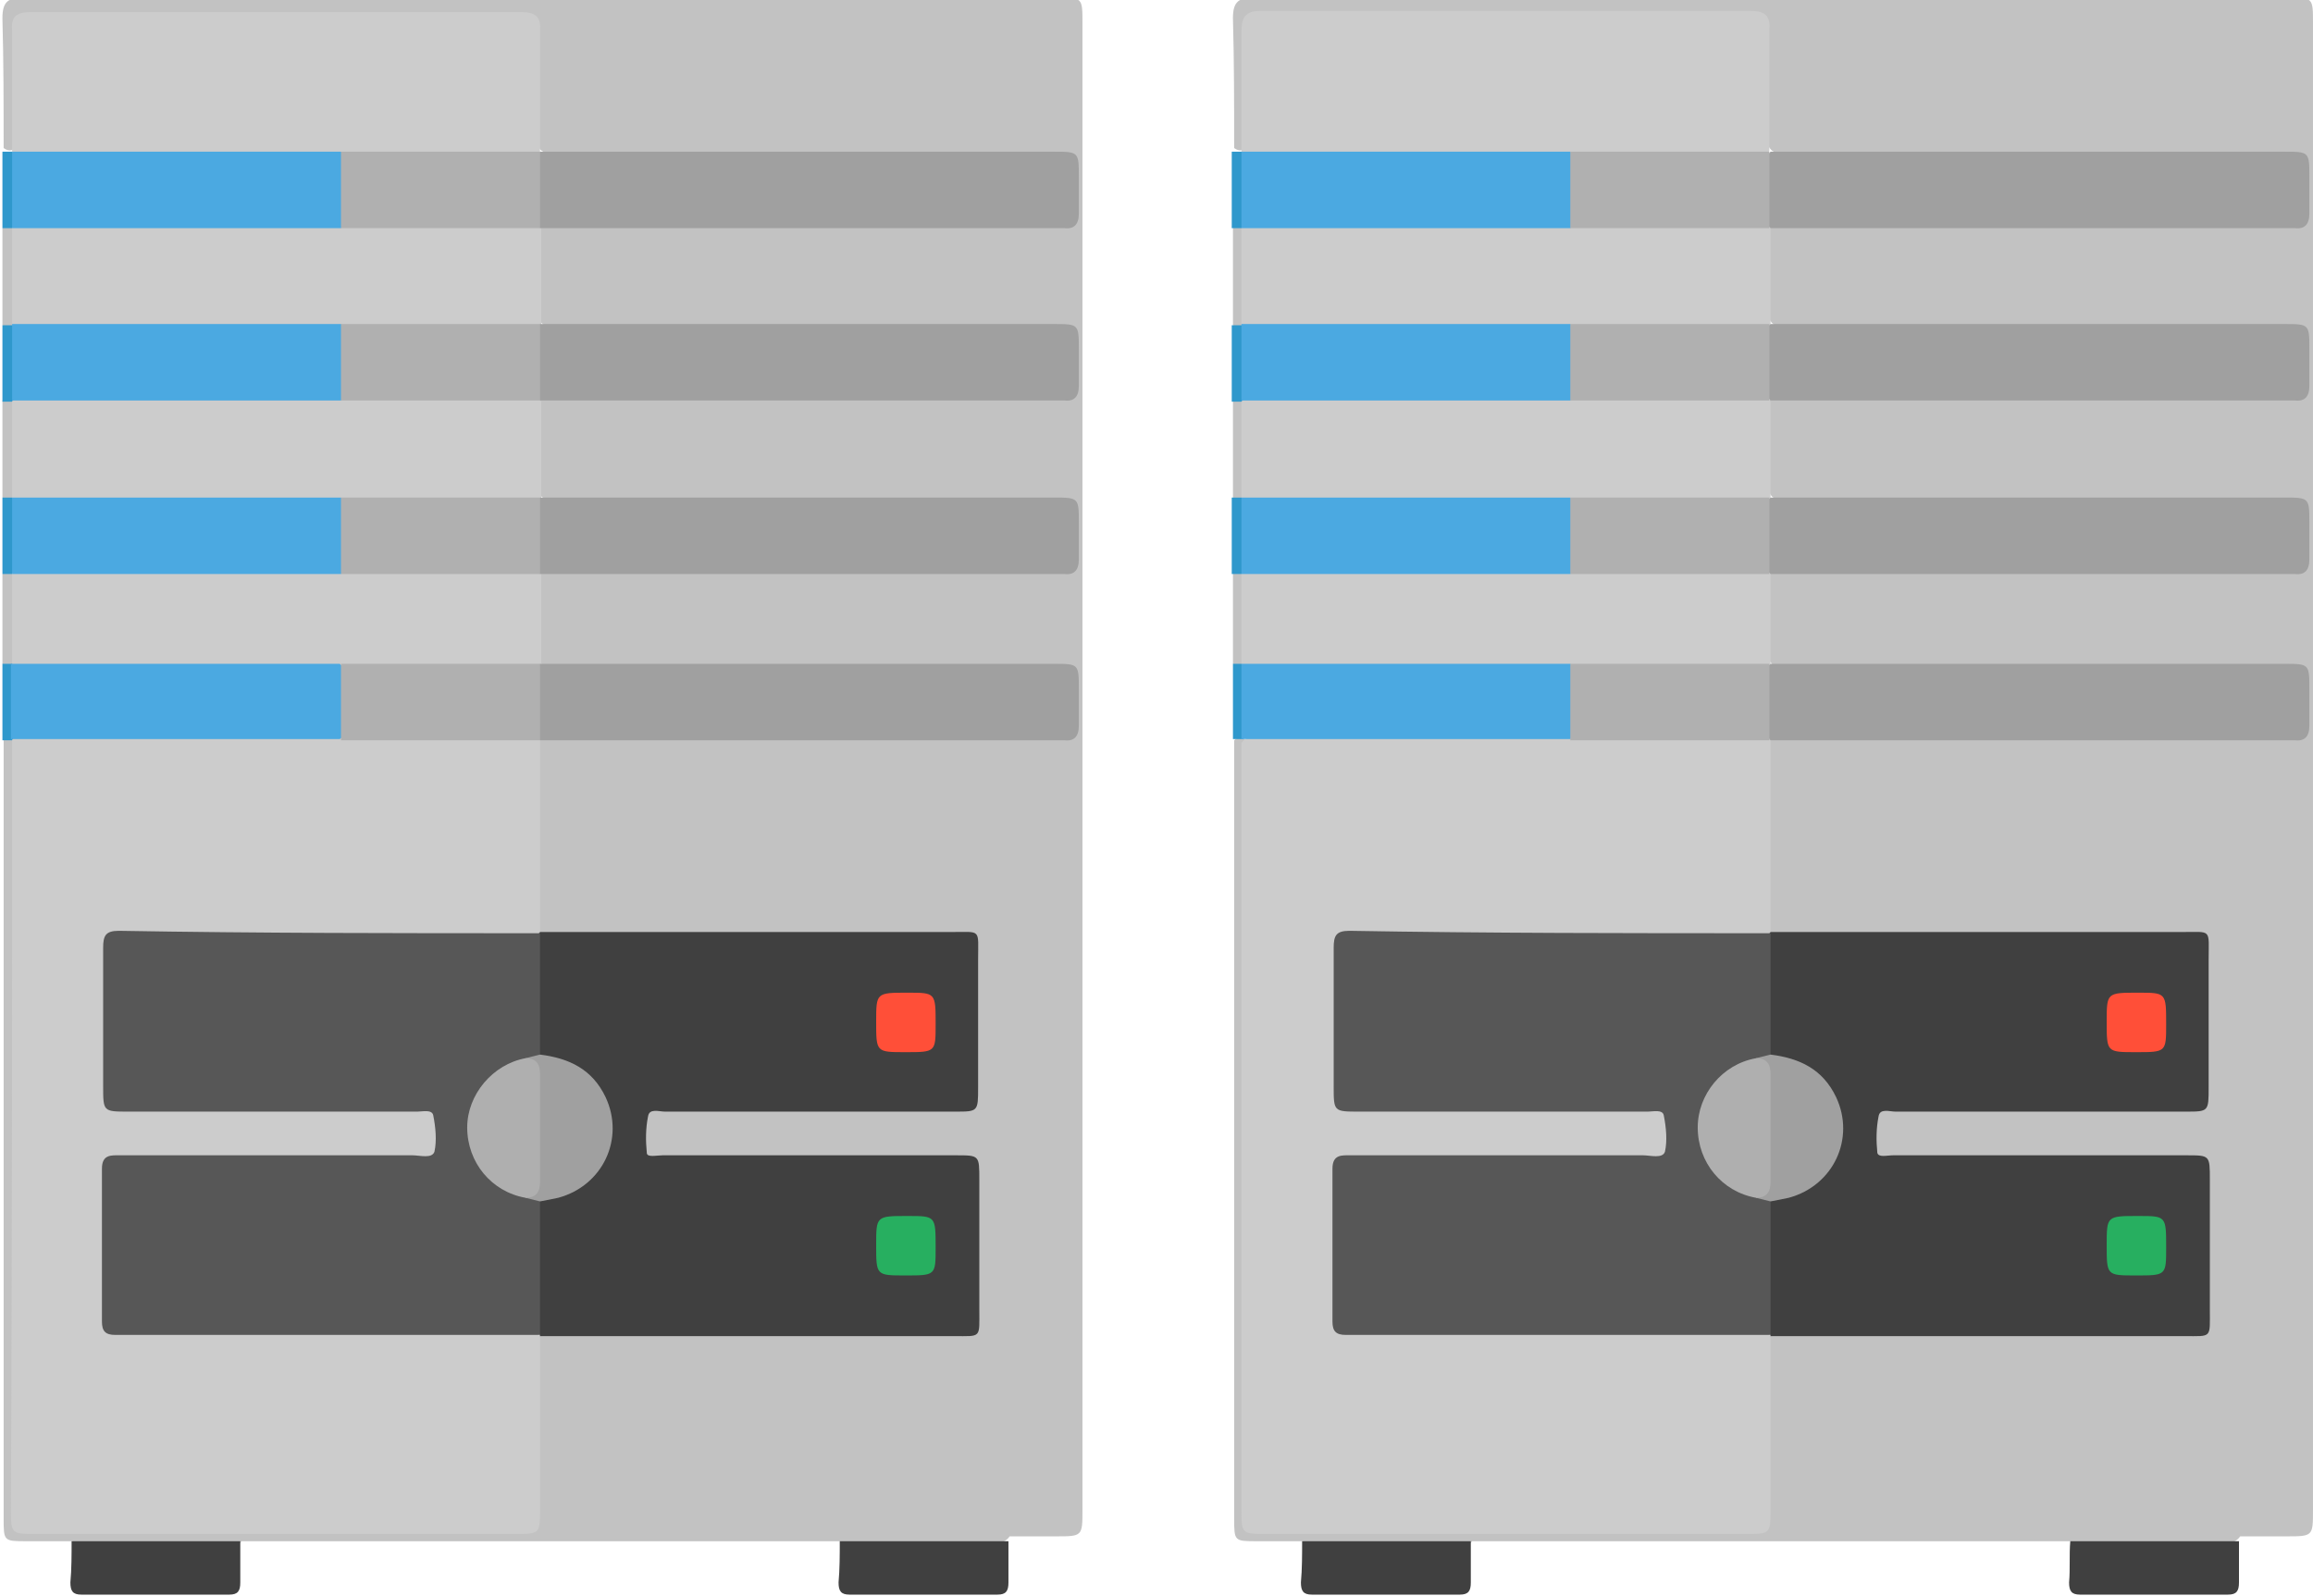
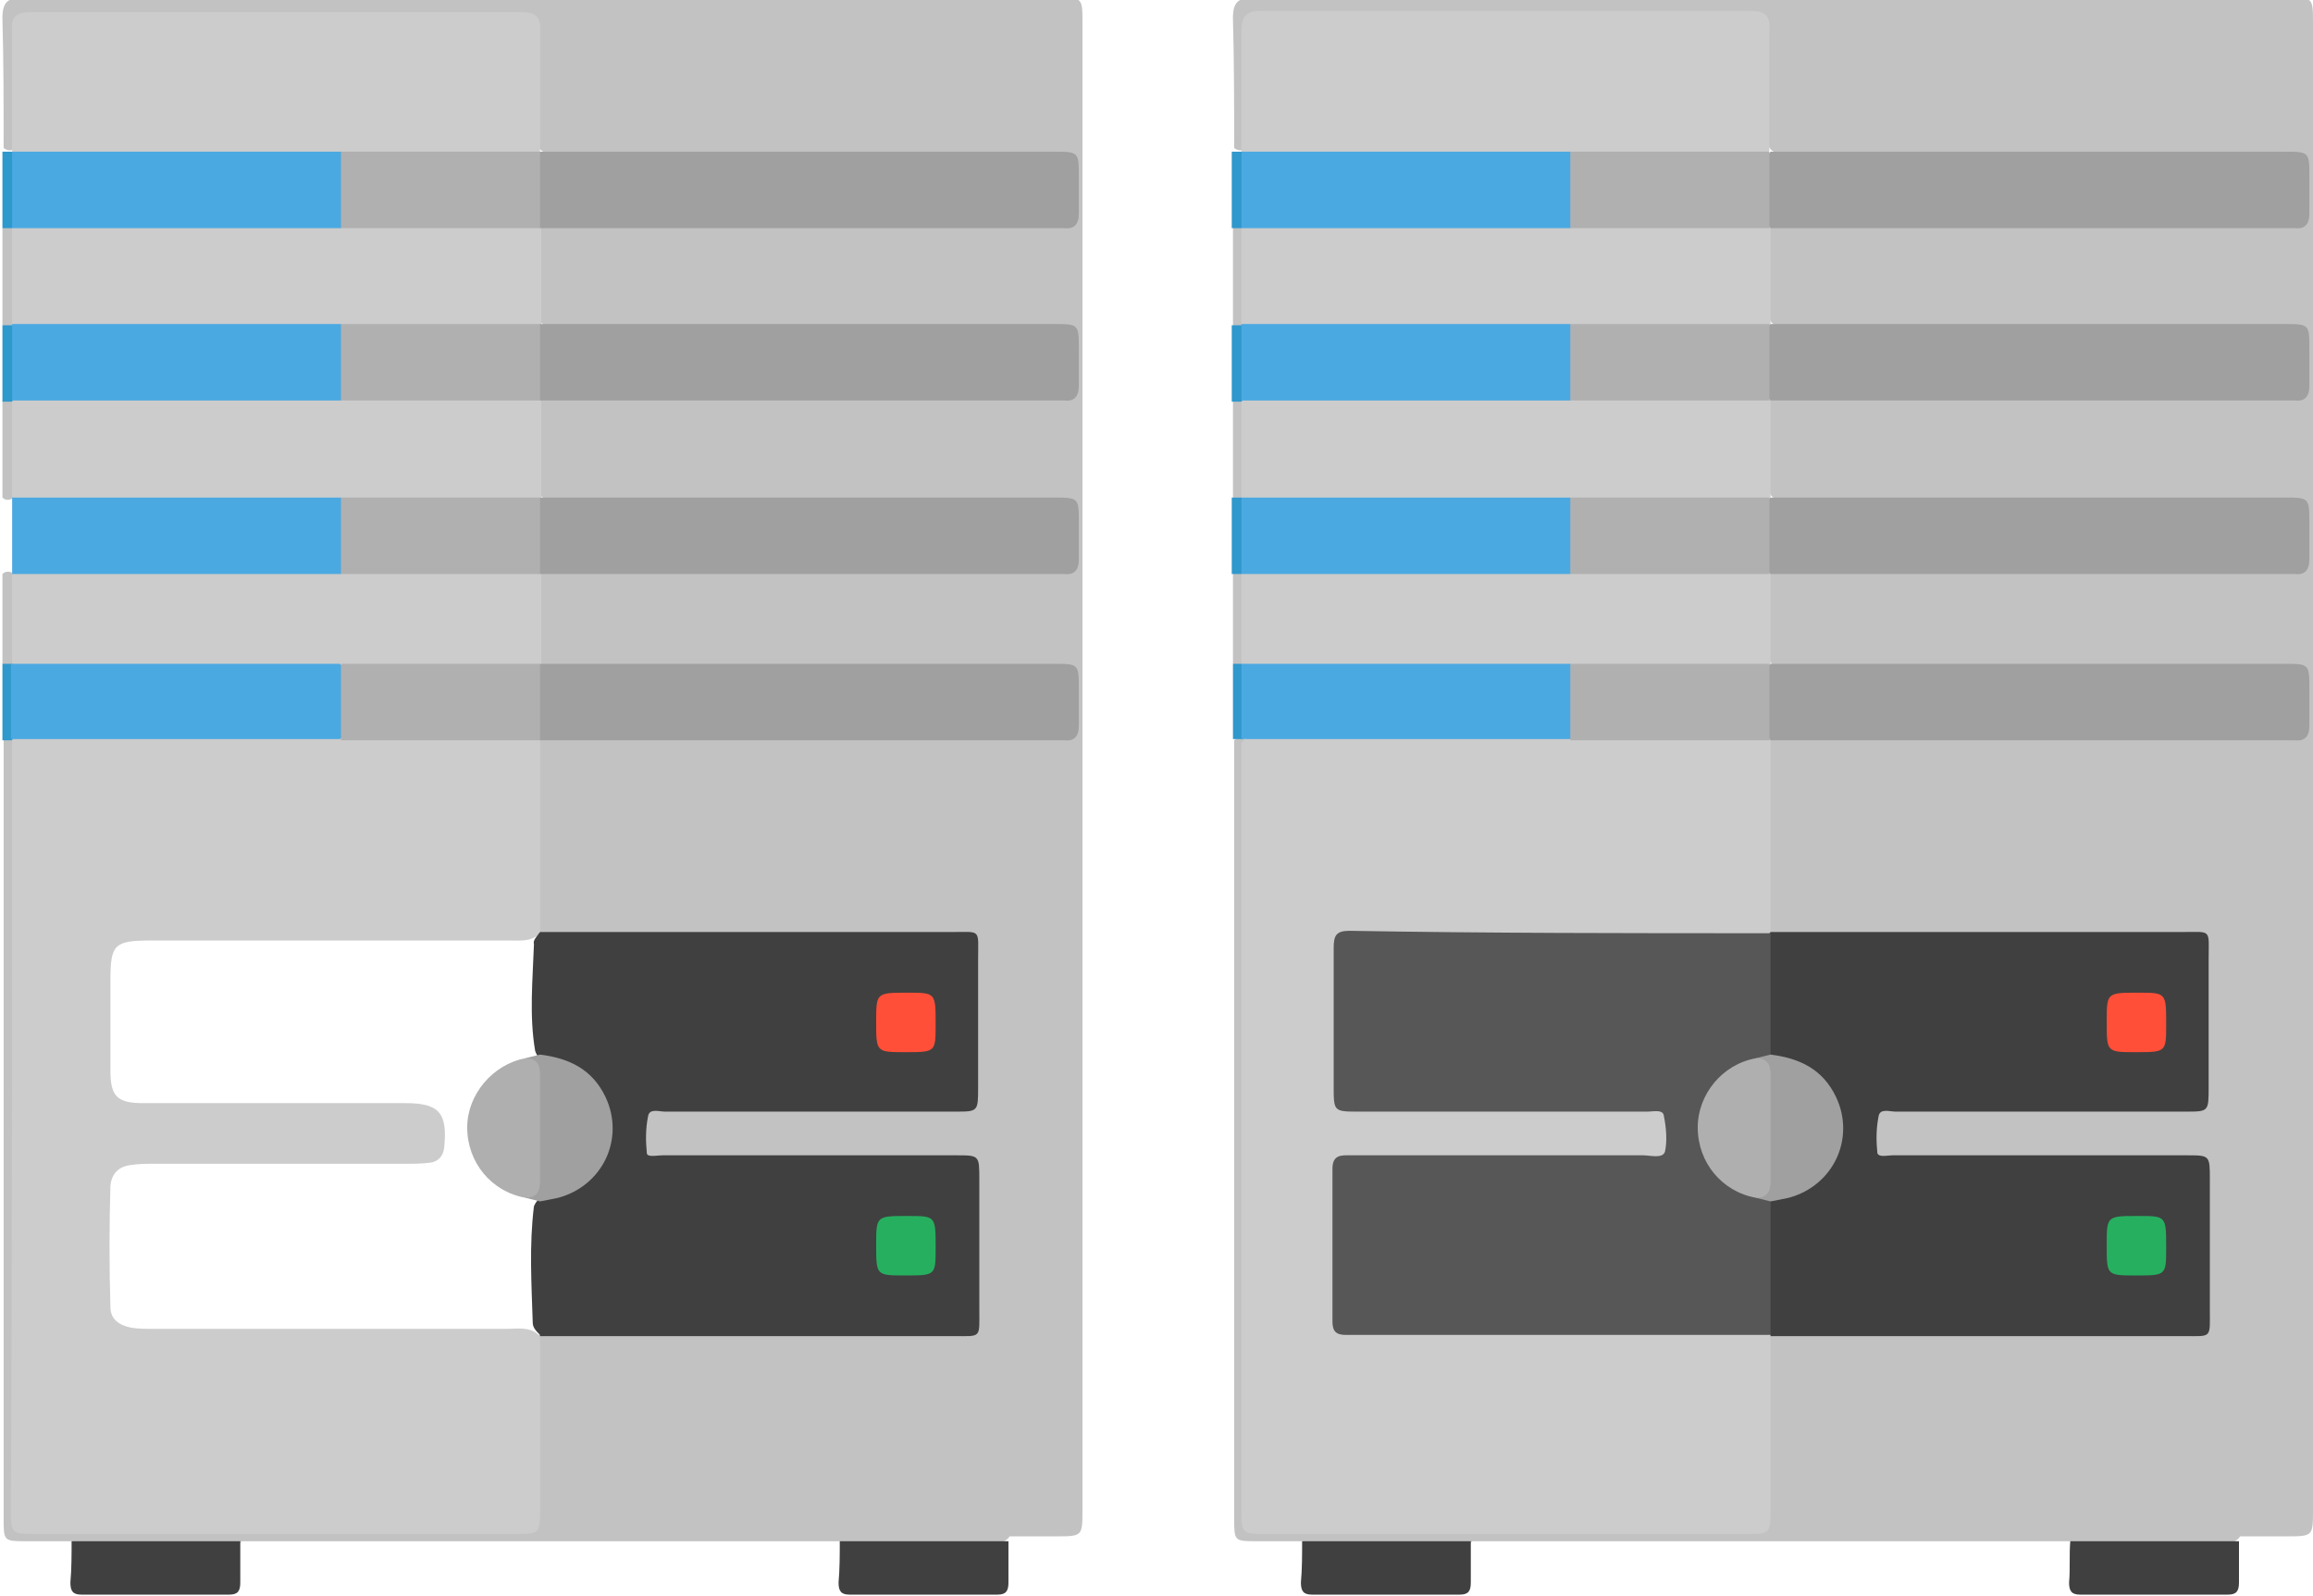
<svg xmlns="http://www.w3.org/2000/svg" version="1.0" id="Layer_1" x="0px" y="0px" width="190.6px" height="131.5px" viewBox="0 0 190.6 131.5" style="enable-background:new 0 0 190.6 131.5;" xml:space="preserve">
  <style type="text/css">

	.st0{fill:#AFAFAF;}
	.st1{fill:#4BA9E1;}
	.st2{fill:#B0B0B0;}
	.st3{fill:#575757;}
	.st4{fill:#27AF60;}
	.st5{fill:#C2C2C2;}
	.st6{fill:#2F98CC;}
	.st7{fill:#FF4F38;}
	.st8{fill:#CCCCCC;}
	.st9{fill:#A0A0A0;}
	.st10{fill:#404040;}

</style>
  <g>
    <path class="st5" d="M69.2,127c-16.4,0-32.9,0-49.3,0c-0.4,0.6-1.1,0.6-1.7,0.6c-3.5,0-7,0-10.5,0c-0.6,0-1.3-0.1-1.7-0.6   c-1.3,0-2.6,0-3.8,0c-1.9,0-1.9,0-1.9-1.9c0-0.5,0-1.1,0-1.6c0-20.1,0-40.1,0-60.2c0-0.8,0-1.5,0-2.3c0.3-0.3,0.7-0.2,1,0   c0.7,0.9,0.5,2,0.5,3c0,19.1,0,38.1,0,57.2c0,0.6,0,1.2,0,1.8c0.1,1.9,0.6,2.5,2.5,2.5c12.4,0,24.7,0,37.1,0c2,0,2.6-0.6,2.6-2.7   c0-3.5,0-7,0-10.5c0-0.8,0-1.7,0.5-2.4c0.9-0.7,1.9-0.6,2.9-0.6c9.7,0,19.4,0,29,0c3.5,0,3.7-0.2,3.7-3.7c0-2.4,0-4.7,0-7.1   c0-2-0.6-2.6-2.6-2.6c-2.1,0-4.2,0-6.3,0c-5.2,0-10.3,0-15.5,0c-3.5,0-3.1-0.4-2.9-3.7c0.1-0.7,0.5-1,1.2-1.1   c0.7-0.1,1.5-0.1,2.2-0.1c6.8,0,13.6,0,20.4,0c0.6,0,1.2,0,1.8-0.1c1-0.1,1.6-0.7,1.7-1.7c0.1-3.3,0.1-6.6,0-9.9   c0-1.1-0.7-1.6-1.7-1.8c-0.6-0.1-1.2,0-1.8,0c-9.8,0-19.5,0-29.3,0c-0.9,0-1.9,0.1-2.8-0.6c-0.3-0.5-0.5-1-0.5-1.5   c-0.1-4.4-0.1-8.7,0-13.1c0-0.5,0.1-1,0.4-1.4c0.8-0.7,1.9-0.6,2.9-0.6c11.2,0,22.3,0,33.5,0c1.7,0,3.4,0,5.1,0   c2.2-0.1,3.2-2,2.2-4c-0.3-0.6-0.8-0.8-1.4-0.9c-0.6-0.1-1.3-0.1-1.9-0.1c-12.4,0-24.9,0-37.3,0c-1,0-2,0.2-2.9-0.6   c-0.4-0.5-0.5-1.2-0.5-1.8c0.1-1.9-0.4-3.9,0.4-5.8c0.8-0.7,1.9-0.6,2.9-0.6c10.9,0,21.9,0,32.8,0c1.9,0,3.8,0,5.7,0   c2.2-0.1,3.2-2,2.2-4c-0.3-0.6-0.8-0.8-1.4-0.9c-0.6-0.1-1.3-0.1-1.9-0.1c-12.4,0-24.9,0-37.3,0c-1,0-2,0.2-2.9-0.6   c-0.3-0.4-0.4-0.8-0.5-1.3c-0.1-1.9-0.1-3.8,0-5.7c0-0.4,0.2-0.8,0.4-1.1c0.8-0.7,1.9-0.6,2.9-0.6c10.9,0,21.9,0,32.8,0   c1.9,0,3.8,0,5.7,0c2.2-0.1,3.2-2,2.2-4c-0.3-0.6-0.8-0.8-1.4-0.9c-0.6-0.1-1.3-0.1-1.9-0.1c-12.4,0-24.9,0-37.3,0   c-1,0-2,0.2-2.9-0.6c-0.3-0.4-0.4-0.8-0.5-1.3c-0.1-1.9-0.1-3.8,0-5.7c0-0.4,0.2-0.8,0.4-1.1c0.8-0.8,1.9-0.6,2.9-0.6   c11.1,0,22.2,0,33.2,0c1.8,0,3.6,0,5.3,0c2.1-0.1,3.2-2.1,2.2-4c-0.3-0.6-0.8-0.8-1.5-0.9c-0.6-0.1-1.3-0.1-1.9-0.1   c-12.4,0-24.8,0-37.2,0c-1,0-2,0.1-2.9-0.5c-0.6-0.6-0.6-1.4-0.6-2.2c0-2.1,0-4.1,0-6.2c0-2.1-0.5-2.6-2.6-2.7   c-12.4,0-24.7,0-37.1,0c-2,0-2.5,0.6-2.5,2.6c0,2.1,0,4.1,0,6.2c0,0.7,0,1.5-0.5,2.1c-0.3,0.2-0.6,0.3-1,0c0-3.6,0-7.1-0.1-10.7   c0-1.4,0.5-1.7,1.8-1.7c8.8,0,17.6,0,26.4,0c19.6,0,39.2,0,58.7,0c2.1,0,2.1,0,2.1,2.1c0,40.8,0,81.7,0,122.5c0,2.2,0,2.2-2.2,2.2   c-1.3,0-2.6,0-3.8,0c-0.4,0.6-1.1,0.6-1.7,0.7c-3.5,0-7,0-10.5,0C70.2,127.6,69.6,127.6,69.2,127z" />
    <path class="st10" d="M5.9,127c4.6,0,9.3,0,13.9,0c0,1.1,0,2.3,0,3.4c0,0.7-0.2,1-0.9,1c-4.1,0-8.1,0-12.2,0c-0.7,0-0.9-0.3-0.9-1   C5.9,129.3,5.9,128.1,5.9,127z" />
    <path class="st10" d="M69.2,127c4.6,0,9.3,0,13.9,0c0,1.1,0,2.3,0,3.4c0,0.7-0.2,1-0.9,1c-4.1,0-8.1,0-12.2,0c-0.7,0-0.9-0.3-0.9-1   C69.2,129.3,69.2,128.1,69.2,127z" />
    <path class="st5" d="M0.2,26.8c0-2.7,0-5.3,0-8c0.3-0.3,0.7-0.2,1,0c0.3,0.4,0.4,0.8,0.4,1.3c0.1,1.8,0.1,3.6,0,5.4   c0,0.5-0.1,0.9-0.4,1.3C0.8,27,0.5,27,0.2,26.8z" />
    <path class="st5" d="M0.2,41c0-2.7,0-5.3,0-8c0.3-0.3,0.7-0.2,1,0c0.3,0.4,0.4,0.8,0.4,1.3c0.1,1.8,0.1,3.6,0,5.4   c0,0.5-0.1,0.9-0.4,1.3C0.8,41.2,0.5,41.3,0.2,41z" />
    <path class="st5" d="M0.2,54.7c0-2.5,0-5,0-7.4c0.3-0.3,0.7-0.2,1,0c0.4,0.5,0.5,1.1,0.5,1.7c-0.1,1.9,0.5,3.9-0.4,5.7   C0.8,54.9,0.5,55,0.2,54.7z" />
    <path class="st6" d="M1,33.1c-0.3,0-0.5,0-0.8,0c0-2.1,0-4.2,0-6.3c0.3,0,0.5,0,0.8,0c0.1,0,0.1,0.1,0.2,0.1c0.7,2,0.7,4,0,6   C1.1,33,1,33,1,33.1z" />
-     <path class="st6" d="M1,47.3c-0.3,0-0.5,0-0.8,0c0-2.1,0-4.2,0-6.3c0.3,0,0.5,0,0.8,0c0.1,0,0.1,0.1,0.2,0.1c0.7,2,0.7,4,0,6   C1.1,47.2,1,47.2,1,47.3z" />
    <path class="st6" d="M1,18.8c-0.3,0-0.5,0-0.8,0c0-2.1,0-4.2,0-6.3c0.3,0,0.5,0,0.8,0c0.1,0,0.1,0.1,0.2,0.1c0.7,2,0.7,4,0,6   C1.1,18.7,1,18.8,1,18.8z" />
    <path class="st6" d="M0.2,54.7c0.3,0,0.5,0,0.8,0c0.1,0,0.1,0.1,0.2,0.1c0.7,2,0.7,4,0,6C1.1,60.9,1,60.9,1,61c-0.3,0-0.5,0-0.8,0   C0.2,58.9,0.2,56.8,0.2,54.7z" />
    <path class="st8" d="M44.5,61c0,5.3,0,10.6,0,15.8c0,0.1-0.1,0.2-0.1,0.2c-0.7,0.6-1.5,0.5-2.4,0.5c-9.7,0-19.4,0-29,0   c-0.2,0-0.4,0-0.5,0c-3.1,0-3.4,0.3-3.4,3.3c0,2.5,0,4.9,0,7.4c0,2.1,0.5,2.7,2.7,2.7c7,0,14.1,0,21.1,0c0.2,0,0.4,0,0.5,0   c2.8,0,3.5,0.8,3.2,3.7c-0.1,0.7-0.5,1.1-1.1,1.2c-0.7,0.1-1.5,0.1-2.2,0.1c-6.9,0-13.8,0-20.7,0c-0.6,0-1.2,0-1.8,0.1   c-1,0.1-1.6,0.7-1.7,1.7c-0.1,3.3-0.1,6.7,0,10c0,1,0.7,1.5,1.7,1.7c0.6,0.1,1.2,0.1,1.8,0.1c9.7,0,19.4,0,29.2,0   c0.9,0,1.8-0.2,2.6,0.5c0,0.1,0.1,0.2,0.1,0.2c0,4.8,0,9.6,0,14.4c0,1.7-0.1,1.8-1.8,1.8c-13.3,0-26.6,0-40,0   c-1.7,0-1.8-0.1-1.8-1.8C1,103.2,1,82.1,1,61l0,0c0.5-0.6,1.3-0.6,2-0.6c8.4,0,16.7-0.1,25.1,0c4.8-0.1,9.6,0,14.4,0   c0.7,0,1.4-0.1,2,0.4C44.4,60.8,44.4,60.9,44.5,61z" />
    <path class="st10" d="M44.5,76.8c11.3,0,22.6,0,33.9,0c2.5,0,2.2-0.3,2.2,2.3c0,3.5,0,7,0,10.5c0,2,0,2-1.9,2c-8,0-16,0-23.9,0   c-0.5,0-1.3-0.3-1.4,0.4c-0.2,1-0.2,2-0.1,3c0,0.4,0.8,0.2,1.3,0.2c8.1,0,16.1,0,24.2,0c1.9,0,1.9,0,1.9,2c0,3.6,0,7.1,0,10.7   c0,2.4,0.2,2.2-2.1,2.2c-10.7,0-21.4,0-32.2,0c-0.6,0-1.3,0-1.9,0l0-0.1c-0.3-0.3-0.6-0.6-0.6-1c-0.1-3.2-0.3-6.4,0.1-9.6   c0.4-1,1.5-1.1,2.3-1.5c2.9-1.2,4.2-4.3,2.9-7.2c-0.6-1.4-1.7-2.3-3.2-2.8c-0.8-0.2-1.6-0.4-1.9-1.3c-0.5-2.9-0.2-5.9-0.1-8.8   C43.9,77.5,44.2,77.2,44.5,76.8L44.5,76.8z" />
    <path class="st8" d="M1,12.5c0-3.3,0-6.6,0-9.9C0.9,1.5,1.2,1,2.5,1C16,1,29.5,1,43,1c1.1,0,1.6,0.4,1.5,1.5c0,3.3,0,6.7,0,10   c0,0.1-0.1,0.2-0.1,0.2c-0.6,0.5-1.3,0.4-2,0.4c-4.8,0-9.6,0.1-14.4,0c-8.4,0.1-16.7,0-25.1,0C2.2,13.2,1.5,13.2,1,12.5L1,12.5z" />
    <path class="st8" d="M1,26.7c0-2.6,0-5.3,0-7.9l0,0c0.5-0.6,1.3-0.6,2-0.6c8.4,0,16.7-0.1,25.1,0c4.8-0.1,9.6,0,14.4,0   c0.7,0,1.4-0.1,2,0.4c0,0.1,0.1,0.2,0.1,0.2c0,2.6,0,5.3,0,7.9c0,0.1-0.1,0.2-0.1,0.2c-0.6,0.5-1.3,0.4-2,0.4   c-4.8,0-9.6,0.1-14.4,0c-8.4,0.1-16.7,0-25.1,0C2.2,27.4,1.5,27.4,1,26.7L1,26.7z" />
    <path class="st8" d="M1,41c0-2.6,0-5.3,0-7.9l0,0c0.5-0.6,1.3-0.6,2-0.6c8.4,0,16.7-0.1,25.1,0c4.8-0.1,9.6,0,14.4,0   c0.7,0,1.4-0.1,2,0.4c0,0.1,0.1,0.2,0.1,0.2c0,2.6,0,5.3,0,7.9c0,0.1-0.1,0.2-0.1,0.2c-0.6,0.5-1.3,0.4-2,0.4   c-4.8,0-9.6,0.1-14.4,0c-8.4,0.1-16.7,0-25.1,0C2.2,41.6,1.5,41.6,1,41L1,41z" />
    <path class="st8" d="M1,54.7c0-2.5,0-4.9,0-7.4l0,0c0.5-0.6,1.3-0.6,2-0.6c8.4,0,16.7-0.1,25.1,0c4.8-0.1,9.6,0,14.4,0   c0.7,0,1.4-0.1,2,0.4c0,0.1,0.1,0.2,0.1,0.2c0,2.5,0,4.9,0,7.4c0,0.1-0.1,0.1-0.1,0.2c-0.6,0.5-1.3,0.4-2,0.4   c-4.8,0-9.6,0.1-14.4,0c-8.4,0.1-16.7,0-25.1,0C2.2,55.3,1.5,55.3,1,54.7L1,54.7z" />
    <path class="st9" d="M44.5,41c14.1,0,28.2,0,42.3,0c2.1,0,2.1,0,2.1,2.1c0,1,0,2,0,3c0,0.9-0.4,1.3-1.2,1.2c-0.5,0-0.9,0-1.4,0   c-13.9,0-27.8,0-41.8,0l0,0c-0.3-0.3-0.6-0.6-0.6-1c-0.1-1.4-0.1-2.8,0-4.2C43.9,41.6,44.2,41.3,44.5,41L44.5,41z" />
    <path class="st9" d="M44.5,12.5c14.1,0,28.2,0,42.3,0c2.1,0,2.1,0,2.1,2.1c0,1,0,2,0,3c0,0.9-0.4,1.3-1.2,1.2c-0.5,0-0.9,0-1.4,0   c-13.9,0-27.8,0-41.8,0l0,0c-0.3-0.3-0.6-0.6-0.6-1c-0.1-1.4-0.1-2.8,0-4.2C43.9,13.1,44.2,12.8,44.5,12.5L44.5,12.5z" />
    <path class="st9" d="M44.5,54.7c14.1,0,28.2,0,42.3,0c2.1,0,2.1,0,2.1,2.1c0,1,0,2,0,3c0,0.9-0.4,1.3-1.2,1.2c-0.5,0-0.9,0-1.4,0   c-13.9,0-27.8,0-41.8,0l0,0c-0.3-0.3-0.6-0.6-0.6-1c-0.1-1.4-0.1-2.8,0-4.2C43.9,55.3,44.2,55,44.5,54.7L44.5,54.7z" />
    <path class="st9" d="M44.5,26.7c14.1,0,28.2,0,42.3,0c2.1,0,2.1,0,2.1,2.1c0,1,0,2,0,3c0,0.9-0.4,1.3-1.2,1.2c-0.5,0-0.9,0-1.4,0   c-13.9,0-27.8,0-41.8,0l0,0c-0.3-0.3-0.6-0.6-0.6-1c-0.1-1.4-0.1-2.8,0-4.2C43.9,27.3,44.2,27,44.5,26.7L44.5,26.7z" />
    <path class="st1" d="M28.1,33c-9,0-18.1,0-27.1,0c0-2.1,0-4.2,0-6.3c9,0,18.1,0,27.1,0c0.3,0.3,0.6,0.6,0.6,1   c0.1,1.4,0.1,2.8,0,4.2C28.6,32.4,28.4,32.8,28.1,33z" />
    <path class="st1" d="M28.1,47.3c-9,0-18.1,0-27.1,0c0-2.1,0-4.2,0-6.3c9,0,18.1,0,27.1,0c0.3,0.3,0.6,0.6,0.6,1   c0.1,1.4,0.1,2.8,0,4.2C28.6,46.7,28.4,47,28.1,47.3z" />
    <path class="st1" d="M28.1,18.8c-9,0-18.1,0-27.1,0c0-2.1,0-4.2,0-6.3c9,0,18.1,0,27.1,0c0.3,0.3,0.6,0.6,0.6,1   c0.1,1.4,0.1,2.8,0,4.2C28.6,18.2,28.4,18.5,28.1,18.8z" />
    <path class="st1" d="M0.9,54.7c9,0,18.1,0,27.1,0c0.3,0.3,0.6,0.6,0.6,1c0.1,1.4,0.1,2.8,0,4.2c0,0.4-0.3,0.8-0.6,1   c-9,0-18.1,0-27.1,0C0.9,58.9,0.9,56.8,0.9,54.7z" />
-     <path class="st3" d="M44.5,76.9c0,3.4,0,6.7,0,10.1c-0.1,0.4-0.4,0.7-0.8,0.9c-2.7,0.6-4.5,2.7-4.5,5.2c0,2.5,1.8,4.5,4.5,5.1   c0.4,0.1,0.7,0.4,0.8,0.9c0,3.6,0,7.3,0,10.9c-11.7,0-23.4,0-35,0c-0.8,0-1.1-0.3-1.1-1.1c0-4.2,0-8.4,0-12.6   c0-1.2,0.8-1.1,1.5-1.1c8,0,16.1,0,24.1,0c0.6,0,1.6,0.3,1.8-0.3c0.2-0.9,0.1-2-0.1-3c-0.1-0.5-0.9-0.3-1.3-0.3   c-7.9,0-15.9,0-23.8,0c-2.1,0-2.1,0-2.1-2.1c0-3.8,0-7.6,0-11.4c0-1,0.2-1.4,1.3-1.4C21.3,76.9,32.9,76.9,44.5,76.9z" />
    <path class="st2" d="M28.1,61c0-2.1,0-4.2,0-6.3c5.5,0,11,0,16.4,0c0,2.1,0,4.2,0,6.3C39,61,33.5,61,28.1,61z" />
    <path class="st9" d="M43.3,87.2c0.4-0.1,0.8-0.2,1.2-0.3c2.4,0.3,4.3,1.2,5.4,3.5c1.6,3.4-0.2,7.3-3.9,8.3c-0.5,0.1-1,0.2-1.5,0.3   c-0.4-0.1-0.8-0.2-1.2-0.3C44.1,95,44.1,91.1,43.3,87.2z" />
    <path class="st7" d="M74.6,86.7c-2.4,0-2.4,0-2.4-2.5c0-2.4,0-2.4,2.6-2.4c2.3,0,2.3,0,2.3,2.6C77.1,86.7,77.1,86.7,74.6,86.7z" />
    <path class="st2" d="M28.1,18.8c0-2.1,0-4.2,0-6.3c5.5,0,11,0,16.4,0c0,2.1,0,4.2,0,6.3C39,18.8,33.5,18.8,28.1,18.8z" />
    <path class="st2" d="M28.1,33c0-2.1,0-4.2,0-6.3c5.5,0,11,0,16.4,0c0,2.1,0,4.2,0,6.3C39,33,33.5,33,28.1,33z" />
    <path class="st2" d="M28.1,47.3c0-2.1,0-4.2,0-6.3c5.5,0,11,0,16.4,0c0,2.1,0,4.2,0,6.3C39,47.3,33.5,47.3,28.1,47.3z" />
    <path class="st0" d="M43.3,87.2c0.9,0,1.2,0.5,1.2,1.3c0,3,0,5.9,0,8.9c0,0.8-0.3,1.3-1.2,1.3c-2.8-0.5-4.8-2.9-4.8-5.8   C38.5,90.2,40.6,87.7,43.3,87.2z" />
    <path class="st4" d="M74.6,105.1c-2.4,0-2.4,0-2.4-2.5c0-2.4,0-2.4,2.6-2.4c2.3,0,2.3,0,2.3,2.6C77.1,105.1,77.1,105.1,74.6,105.1z   " />
  </g>
  <g>
    <path class="st5" d="M170.6,127c-16.4,0-32.9,0-49.3,0c-0.4,0.6-1.1,0.6-1.7,0.6c-3.5,0-7,0-10.5,0c-0.6,0-1.3-0.1-1.7-0.6   c-1.3,0-2.6,0-3.8,0c-1.9,0-1.9,0-1.9-1.9c0-0.5,0-1.1,0-1.6c0-20.1,0-40.1,0-60.2c0-0.8,0-1.5,0-2.3c0.3-0.3,0.7-0.2,1,0   c0.7,0.9,0.5,2,0.5,3c0,19.1,0,38.1,0,57.2c0,0.6,0,1.2,0,1.8c0.1,1.9,0.6,2.5,2.5,2.5c12.4,0,24.7,0,37.1,0c2,0,2.6-0.6,2.6-2.7   c0-3.5,0-7,0-10.5c0-0.8,0-1.7,0.5-2.4c0.9-0.7,1.9-0.6,2.9-0.6c9.7,0,19.4,0,29,0c3.5,0,3.7-0.2,3.7-3.7c0-2.4,0-4.7,0-7.1   c0-2-0.6-2.6-2.6-2.6c-2.1,0-4.2,0-6.3,0c-5.2,0-10.3,0-15.5,0c-3.5,0-3.1-0.4-2.9-3.7c0.1-0.7,0.5-1,1.2-1.1   c0.7-0.1,1.5-0.1,2.2-0.1c6.8,0,13.6,0,20.4,0c0.6,0,1.2,0,1.8-0.1c1-0.1,1.6-0.7,1.7-1.7c0.1-3.3,0.1-6.6,0-9.9   c0-1.1-0.7-1.6-1.7-1.8c-0.6-0.1-1.2,0-1.8,0c-9.8,0-19.5,0-29.3,0c-0.9,0-1.9,0.1-2.8-0.6c-0.3-0.5-0.5-1-0.5-1.5   c-0.1-4.4-0.1-8.7,0-13.1c0-0.5,0.1-1,0.4-1.4c0.8-0.7,1.9-0.6,2.9-0.6c11.2,0,22.3,0,33.5,0c1.7,0,3.4,0,5.1,0   c2.2-0.1,3.2-2,2.2-4c-0.3-0.6-0.8-0.8-1.4-0.9c-0.6-0.1-1.3-0.1-1.9-0.1c-12.4,0-24.9,0-37.3,0c-1,0-2,0.2-2.9-0.6   c-0.4-0.5-0.5-1.2-0.5-1.8c0.1-1.9-0.4-3.9,0.4-5.8c0.8-0.7,1.9-0.6,2.9-0.6c10.9,0,21.9,0,32.8,0c1.9,0,3.8,0,5.7,0   c2.2-0.1,3.2-2,2.2-4c-0.3-0.6-0.8-0.8-1.4-0.9c-0.6-0.1-1.3-0.1-1.9-0.1c-12.4,0-24.9,0-37.3,0c-1,0-2,0.2-2.9-0.6   c-0.3-0.4-0.4-0.8-0.5-1.3c-0.1-1.9-0.1-3.8,0-5.7c0-0.4,0.2-0.8,0.4-1.1c0.8-0.7,1.9-0.6,2.9-0.6c10.9,0,21.9,0,32.8,0   c1.9,0,3.8,0,5.7,0c2.2-0.1,3.2-2,2.2-4c-0.3-0.6-0.8-0.8-1.4-0.9c-0.6-0.1-1.3-0.1-1.9-0.1c-12.4,0-24.9,0-37.3,0   c-1,0-2,0.2-2.9-0.6c-0.3-0.4-0.4-0.8-0.5-1.3c-0.1-1.9-0.1-3.8,0-5.7c0-0.4,0.2-0.8,0.4-1.1c0.8-0.8,1.9-0.6,2.9-0.6   c11.1,0,22.2,0,33.2,0c1.8,0,3.6,0,5.3,0c2.1-0.1,3.2-2.1,2.2-4c-0.3-0.6-0.8-0.8-1.5-0.9c-0.6-0.1-1.3-0.1-1.9-0.1   c-12.4,0-24.8,0-37.2,0c-1,0-2,0.1-2.9-0.5c-0.6-0.6-0.6-1.4-0.6-2.2c0-2.1,0-4.1,0-6.2c0-2.1-0.5-2.6-2.6-2.7   c-12.4,0-24.7,0-37.1,0c-2,0-2.5,0.6-2.5,2.6c0,2.1,0,4.1,0,6.2c0,0.7,0,1.5-0.5,2.1c-0.3,0.2-0.6,0.3-1,0c0-3.6,0-7.1-0.1-10.7   c0-1.4,0.5-1.7,1.8-1.7c8.8,0,17.6,0,26.4,0c19.6,0,39.2,0,58.7,0c2.1,0,2.1,0,2.1,2.1c0,40.8,0,81.7,0,122.5c0,2.2,0,2.2-2.2,2.2   c-1.3,0-2.6,0-3.8,0c-0.4,0.6-1.1,0.6-1.7,0.7c-3.5,0-7,0-10.5,0C171.6,127.6,171,127.6,170.6,127z" />
    <path class="st10" d="M107.3,127c4.6,0,9.3,0,13.9,0c0,1.1,0,2.3,0,3.4c0,0.7-0.2,1-0.9,1c-4.1,0-8.1,0-12.2,0   c-0.7,0-0.9-0.3-0.9-1C107.3,129.3,107.3,128.1,107.3,127z" />
    <path class="st10" d="M170.6,127c4.6,0,9.3,0,13.9,0c0,1.1,0,2.3,0,3.4c0,0.7-0.2,1-0.9,1c-4.1,0-8.1,0-12.2,0   c-0.7,0-0.9-0.3-0.9-1C170.6,129.3,170.5,128.1,170.6,127z" />
    <path class="st5" d="M101.6,26.8c0-2.7,0-5.3,0-8c0.3-0.3,0.7-0.2,1,0c0.3,0.4,0.4,0.8,0.4,1.3c0.1,1.8,0.1,3.6,0,5.4   c0,0.5-0.1,0.9-0.4,1.3C102.2,27,101.9,27,101.6,26.8z" />
    <path class="st5" d="M101.6,41c0-2.7,0-5.3,0-8c0.3-0.3,0.7-0.2,1,0c0.3,0.4,0.4,0.8,0.4,1.3c0.1,1.8,0.1,3.6,0,5.4   c0,0.5-0.1,0.9-0.4,1.3C102.2,41.2,101.9,41.3,101.6,41z" />
    <path class="st5" d="M101.6,54.7c0-2.5,0-5,0-7.4c0.3-0.3,0.7-0.2,1,0c0.4,0.5,0.5,1.1,0.5,1.7c-0.1,1.9,0.5,3.9-0.4,5.7   C102.2,54.9,101.9,55,101.6,54.7z" />
    <path class="st6" d="M102.3,33.1c-0.3,0-0.5,0-0.8,0c0-2.1,0-4.2,0-6.3c0.3,0,0.5,0,0.8,0c0.1,0,0.1,0.1,0.2,0.1c0.7,2,0.7,4,0,6   C102.5,33,102.4,33,102.3,33.1z" />
    <path class="st6" d="M102.3,47.3c-0.3,0-0.5,0-0.8,0c0-2.1,0-4.2,0-6.3c0.3,0,0.5,0,0.8,0c0.1,0,0.1,0.1,0.2,0.1c0.7,2,0.7,4,0,6   C102.5,47.2,102.4,47.2,102.3,47.3z" />
    <path class="st6" d="M102.3,18.8c-0.3,0-0.5,0-0.8,0c0-2.1,0-4.2,0-6.3c0.3,0,0.5,0,0.8,0c0.1,0,0.1,0.1,0.2,0.1c0.7,2,0.7,4,0,6   C102.5,18.7,102.4,18.8,102.3,18.8z" />
    <path class="st6" d="M101.6,54.7c0.3,0,0.5,0,0.8,0c0.1,0,0.1,0.1,0.2,0.1c0.7,2,0.7,4,0,6c-0.1,0-0.1,0.1-0.2,0.1   c-0.3,0-0.5,0-0.8,0C101.6,58.9,101.6,56.8,101.6,54.7z" />
    <path class="st8" d="M145.9,61c0,5.3,0,10.6,0,15.8c0,0.1-0.1,0.2-0.1,0.2c-0.7,0.6-1.6,0.5-2.4,0.5c-9.7,0-19.4,0-29,0   c-0.2,0-0.4,0-0.5,0c-3.1,0-3.4,0.3-3.4,3.3c0,2.5,0,4.9,0,7.4c0,2.1,0.5,2.7,2.7,2.7c7,0,14.1,0,21.1,0c0.2,0,0.4,0,0.5,0   c2.8,0,3.5,0.8,3.2,3.7c-0.1,0.7-0.5,1.1-1.1,1.2c-0.7,0.1-1.5,0.1-2.2,0.1c-6.9,0-13.8,0-20.7,0c-0.6,0-1.2,0-1.8,0.1   c-1,0.1-1.6,0.7-1.7,1.7c-0.1,3.3-0.1,6.7,0,10c0,1,0.7,1.5,1.7,1.7c0.6,0.1,1.2,0.1,1.8,0.1c9.7,0,19.4,0,29.2,0   c0.9,0,1.8-0.2,2.6,0.5c0,0.1,0.1,0.2,0.1,0.2c0,4.8,0,9.6,0,14.4c0,1.7-0.1,1.8-1.8,1.8c-13.3,0-26.6,0-40,0   c-1.7,0-1.8-0.1-1.8-1.8c0-21.1,0-42.2,0-63.4l0,0c0.5-0.6,1.3-0.6,2-0.6c8.4,0,16.7-0.1,25.1,0c4.8-0.1,9.6,0,14.4,0   c0.7,0,1.4-0.1,2,0.4C145.8,60.8,145.8,60.9,145.9,61z" />
    <path class="st10" d="M145.9,76.8c11.3,0,22.6,0,33.9,0c2.5,0,2.2-0.3,2.2,2.3c0,3.5,0,7,0,10.5c0,2,0,2-1.9,2c-8,0-16,0-23.9,0   c-0.5,0-1.3-0.3-1.4,0.4c-0.2,1-0.2,2-0.1,3c0.1,0.4,0.8,0.2,1.3,0.2c8.1,0,16.1,0,24.2,0c1.9,0,1.9,0,1.9,2c0,3.6,0,7.1,0,10.7   c0,2.4,0.2,2.2-2.1,2.2c-10.7,0-21.4,0-32.2,0c-0.6,0-1.3,0-1.9,0l0-0.1c-0.3-0.3-0.6-0.6-0.6-1c-0.1-3.2-0.3-6.4,0.1-9.6   c0.4-1,1.5-1.1,2.3-1.5c2.9-1.2,4.2-4.3,2.9-7.2c-0.6-1.4-1.7-2.3-3.2-2.8c-0.8-0.2-1.6-0.4-1.9-1.3c-0.5-2.9-0.2-5.9-0.1-8.8   C145.3,77.5,145.6,77.2,145.9,76.8L145.9,76.8z" />
    <path class="st8" d="M102.3,12.5c0-3.3,0-6.6,0-9.9c0-1.1,0.3-1.7,1.5-1.7c13.5,0,27,0,40.5,0c1.1,0,1.6,0.4,1.5,1.5   c0,3.3,0,6.7,0,10c0,0.1-0.1,0.2-0.1,0.2c-0.6,0.5-1.3,0.4-2,0.4c-4.8,0-9.6,0.1-14.4,0c-8.4,0.1-16.7,0-25.1,0   C103.6,13.2,102.9,13.2,102.3,12.5L102.3,12.5z" />
    <path class="st8" d="M102.3,26.7c0-2.6,0-5.3,0-7.9l0,0c0.5-0.6,1.3-0.6,2-0.6c8.4,0,16.7-0.1,25.1,0c4.8-0.1,9.6,0,14.4,0   c0.7,0,1.4-0.1,2,0.4c0,0.1,0.1,0.2,0.1,0.2c0,2.6,0,5.3,0,7.9c0,0.1-0.1,0.2-0.1,0.2c-0.6,0.5-1.3,0.4-2,0.4   c-4.8,0-9.6,0.1-14.4,0c-8.4,0.1-16.7,0-25.1,0C103.6,27.4,102.9,27.4,102.3,26.7L102.3,26.7z" />
    <path class="st8" d="M102.3,41c0-2.6,0-5.3,0-7.9l0,0c0.5-0.6,1.3-0.6,2-0.6c8.4,0,16.7-0.1,25.1,0c4.8-0.1,9.6,0,14.4,0   c0.7,0,1.4-0.1,2,0.4c0,0.1,0.1,0.2,0.1,0.2c0,2.6,0,5.3,0,7.9c0,0.1-0.1,0.2-0.1,0.2c-0.6,0.5-1.3,0.4-2,0.4   c-4.8,0-9.6,0.1-14.4,0c-8.4,0.1-16.7,0-25.1,0C103.6,41.6,102.9,41.6,102.3,41L102.3,41z" />
    <path class="st8" d="M102.3,54.7c0-2.5,0-4.9,0-7.4l0,0c0.5-0.6,1.3-0.6,2-0.6c8.4,0,16.7-0.1,25.1,0c4.8-0.1,9.6,0,14.4,0   c0.7,0,1.4-0.1,2,0.4c0,0.1,0.1,0.2,0.1,0.2c0,2.5,0,4.9,0,7.4c0,0.1-0.1,0.1-0.1,0.2c-0.6,0.5-1.3,0.4-2,0.4   c-4.8,0-9.6,0.1-14.4,0c-8.4,0.1-16.7,0-25.1,0C103.6,55.3,102.9,55.3,102.3,54.7L102.3,54.7z" />
    <path class="st9" d="M145.9,41c14.1,0,28.2,0,42.3,0c2.1,0,2.1,0,2.1,2.1c0,1,0,2,0,3c0,0.9-0.4,1.3-1.2,1.2c-0.5,0-0.9,0-1.4,0   c-13.9,0-27.8,0-41.8,0l0,0c-0.3-0.3-0.6-0.6-0.6-1c-0.1-1.4-0.1-2.8,0-4.2C145.3,41.6,145.6,41.3,145.9,41L145.9,41z" />
    <path class="st9" d="M145.9,12.5c14.1,0,28.2,0,42.3,0c2.1,0,2.1,0,2.1,2.1c0,1,0,2,0,3c0,0.9-0.4,1.3-1.2,1.2c-0.5,0-0.9,0-1.4,0   c-13.9,0-27.8,0-41.8,0l0,0c-0.3-0.3-0.6-0.6-0.6-1c-0.1-1.4-0.1-2.8,0-4.2C145.3,13.1,145.6,12.8,145.9,12.5L145.9,12.5z" />
    <path class="st9" d="M145.9,54.7c14.1,0,28.2,0,42.3,0c2.1,0,2.1,0,2.1,2.1c0,1,0,2,0,3c0,0.9-0.4,1.3-1.2,1.2c-0.5,0-0.9,0-1.4,0   c-13.9,0-27.8,0-41.8,0l0,0c-0.3-0.3-0.6-0.6-0.6-1c-0.1-1.4-0.1-2.8,0-4.2C145.3,55.3,145.6,55,145.9,54.7L145.9,54.7z" />
    <path class="st9" d="M145.9,26.7c14.1,0,28.2,0,42.3,0c2.1,0,2.1,0,2.1,2.1c0,1,0,2,0,3c0,0.9-0.4,1.3-1.2,1.2c-0.5,0-0.9,0-1.4,0   c-13.9,0-27.8,0-41.8,0l0,0c-0.3-0.3-0.6-0.6-0.6-1c-0.1-1.4-0.1-2.8,0-4.2C145.3,27.3,145.6,27,145.9,26.7L145.9,26.7z" />
    <path class="st1" d="M129.4,33c-9,0-18.1,0-27.1,0c0-2.1,0-4.2,0-6.3c9,0,18.1,0,27.1,0c0.3,0.3,0.6,0.6,0.6,1   c0.1,1.4,0.1,2.8,0,4.2C130,32.4,129.8,32.8,129.4,33z" />
    <path class="st1" d="M129.4,47.3c-9,0-18.1,0-27.1,0c0-2.1,0-4.2,0-6.3c9,0,18.1,0,27.1,0c0.3,0.3,0.6,0.6,0.6,1   c0.1,1.4,0.1,2.8,0,4.2C130,46.7,129.8,47,129.4,47.3z" />
    <path class="st1" d="M129.4,18.8c-9,0-18.1,0-27.1,0c0-2.1,0-4.2,0-6.3c9,0,18.1,0,27.1,0c0.3,0.3,0.6,0.6,0.6,1   c0.1,1.4,0.1,2.8,0,4.2C130,18.2,129.8,18.5,129.4,18.8z" />
    <path class="st1" d="M102.3,54.7c9,0,18.1,0,27.1,0c0.3,0.3,0.6,0.6,0.6,1c0.1,1.4,0.1,2.8,0,4.2c0,0.4-0.3,0.8-0.6,1   c-9,0-18.1,0-27.1,0C102.3,58.9,102.3,56.8,102.3,54.7z" />
    <path class="st3" d="M145.9,76.9c0,3.4,0,6.7,0,10.1c-0.1,0.4-0.4,0.7-0.8,0.9c-2.7,0.6-4.5,2.7-4.5,5.2c0,2.5,1.8,4.5,4.5,5.1   c0.4,0.1,0.7,0.4,0.8,0.9c0,3.6,0,7.3,0,10.9c-11.7,0-23.4,0-35,0c-0.8,0-1.1-0.3-1.1-1.1c0-4.2,0-8.4,0-12.6   c0-1.2,0.8-1.1,1.5-1.1c8,0,16.1,0,24.1,0c0.6,0,1.6,0.3,1.8-0.3c0.2-0.9,0.1-2-0.1-3c-0.1-0.5-0.9-0.3-1.3-0.3   c-7.9,0-15.9,0-23.8,0c-2.1,0-2.1,0-2.1-2.1c0-3.8,0-7.6,0-11.4c0-1,0.2-1.4,1.3-1.4C122.6,76.9,134.3,76.9,145.9,76.9z" />
    <path class="st2" d="M129.4,61c0-2.1,0-4.2,0-6.3c5.5,0,11,0,16.4,0c0,2.1,0,4.2,0,6.3C140.4,61,134.9,61,129.4,61z" />
    <path class="st9" d="M144.7,87.2c0.4-0.1,0.8-0.2,1.2-0.3c2.4,0.3,4.3,1.2,5.4,3.5c1.6,3.4-0.2,7.3-3.9,8.3c-0.5,0.1-1,0.2-1.5,0.3   c-0.4-0.1-0.8-0.2-1.2-0.3C145.5,95,145.5,91.1,144.7,87.2z" />
    <path class="st7" d="M176,86.7c-2.4,0-2.4,0-2.4-2.5c0-2.4,0-2.4,2.6-2.4c2.3,0,2.3,0,2.3,2.6C178.5,86.7,178.5,86.7,176,86.7z" />
    <path class="st2" d="M129.4,18.8c0-2.1,0-4.2,0-6.3c5.5,0,11,0,16.4,0c0,2.1,0,4.2,0,6.3C140.4,18.8,134.9,18.8,129.4,18.8z" />
    <path class="st2" d="M129.4,33c0-2.1,0-4.2,0-6.3c5.5,0,11,0,16.4,0c0,2.1,0,4.2,0,6.3C140.4,33,134.9,33,129.4,33z" />
    <path class="st2" d="M129.4,47.3c0-2.1,0-4.2,0-6.3c5.5,0,11,0,16.4,0c0,2.1,0,4.2,0,6.3C140.4,47.3,134.9,47.3,129.4,47.3z" />
    <path class="st0" d="M144.7,87.2c0.9,0,1.2,0.5,1.2,1.3c0,3,0,5.9,0,8.9c0,0.8-0.3,1.3-1.2,1.3c-2.8-0.5-4.8-2.9-4.8-5.8   C139.9,90.2,141.9,87.7,144.7,87.2z" />
    <path class="st4" d="M176,105.1c-2.4,0-2.4,0-2.4-2.5c0-2.4,0-2.4,2.6-2.4c2.3,0,2.3,0,2.3,2.6C178.5,105.1,178.5,105.1,176,105.1z   " />
  </g>
</svg>